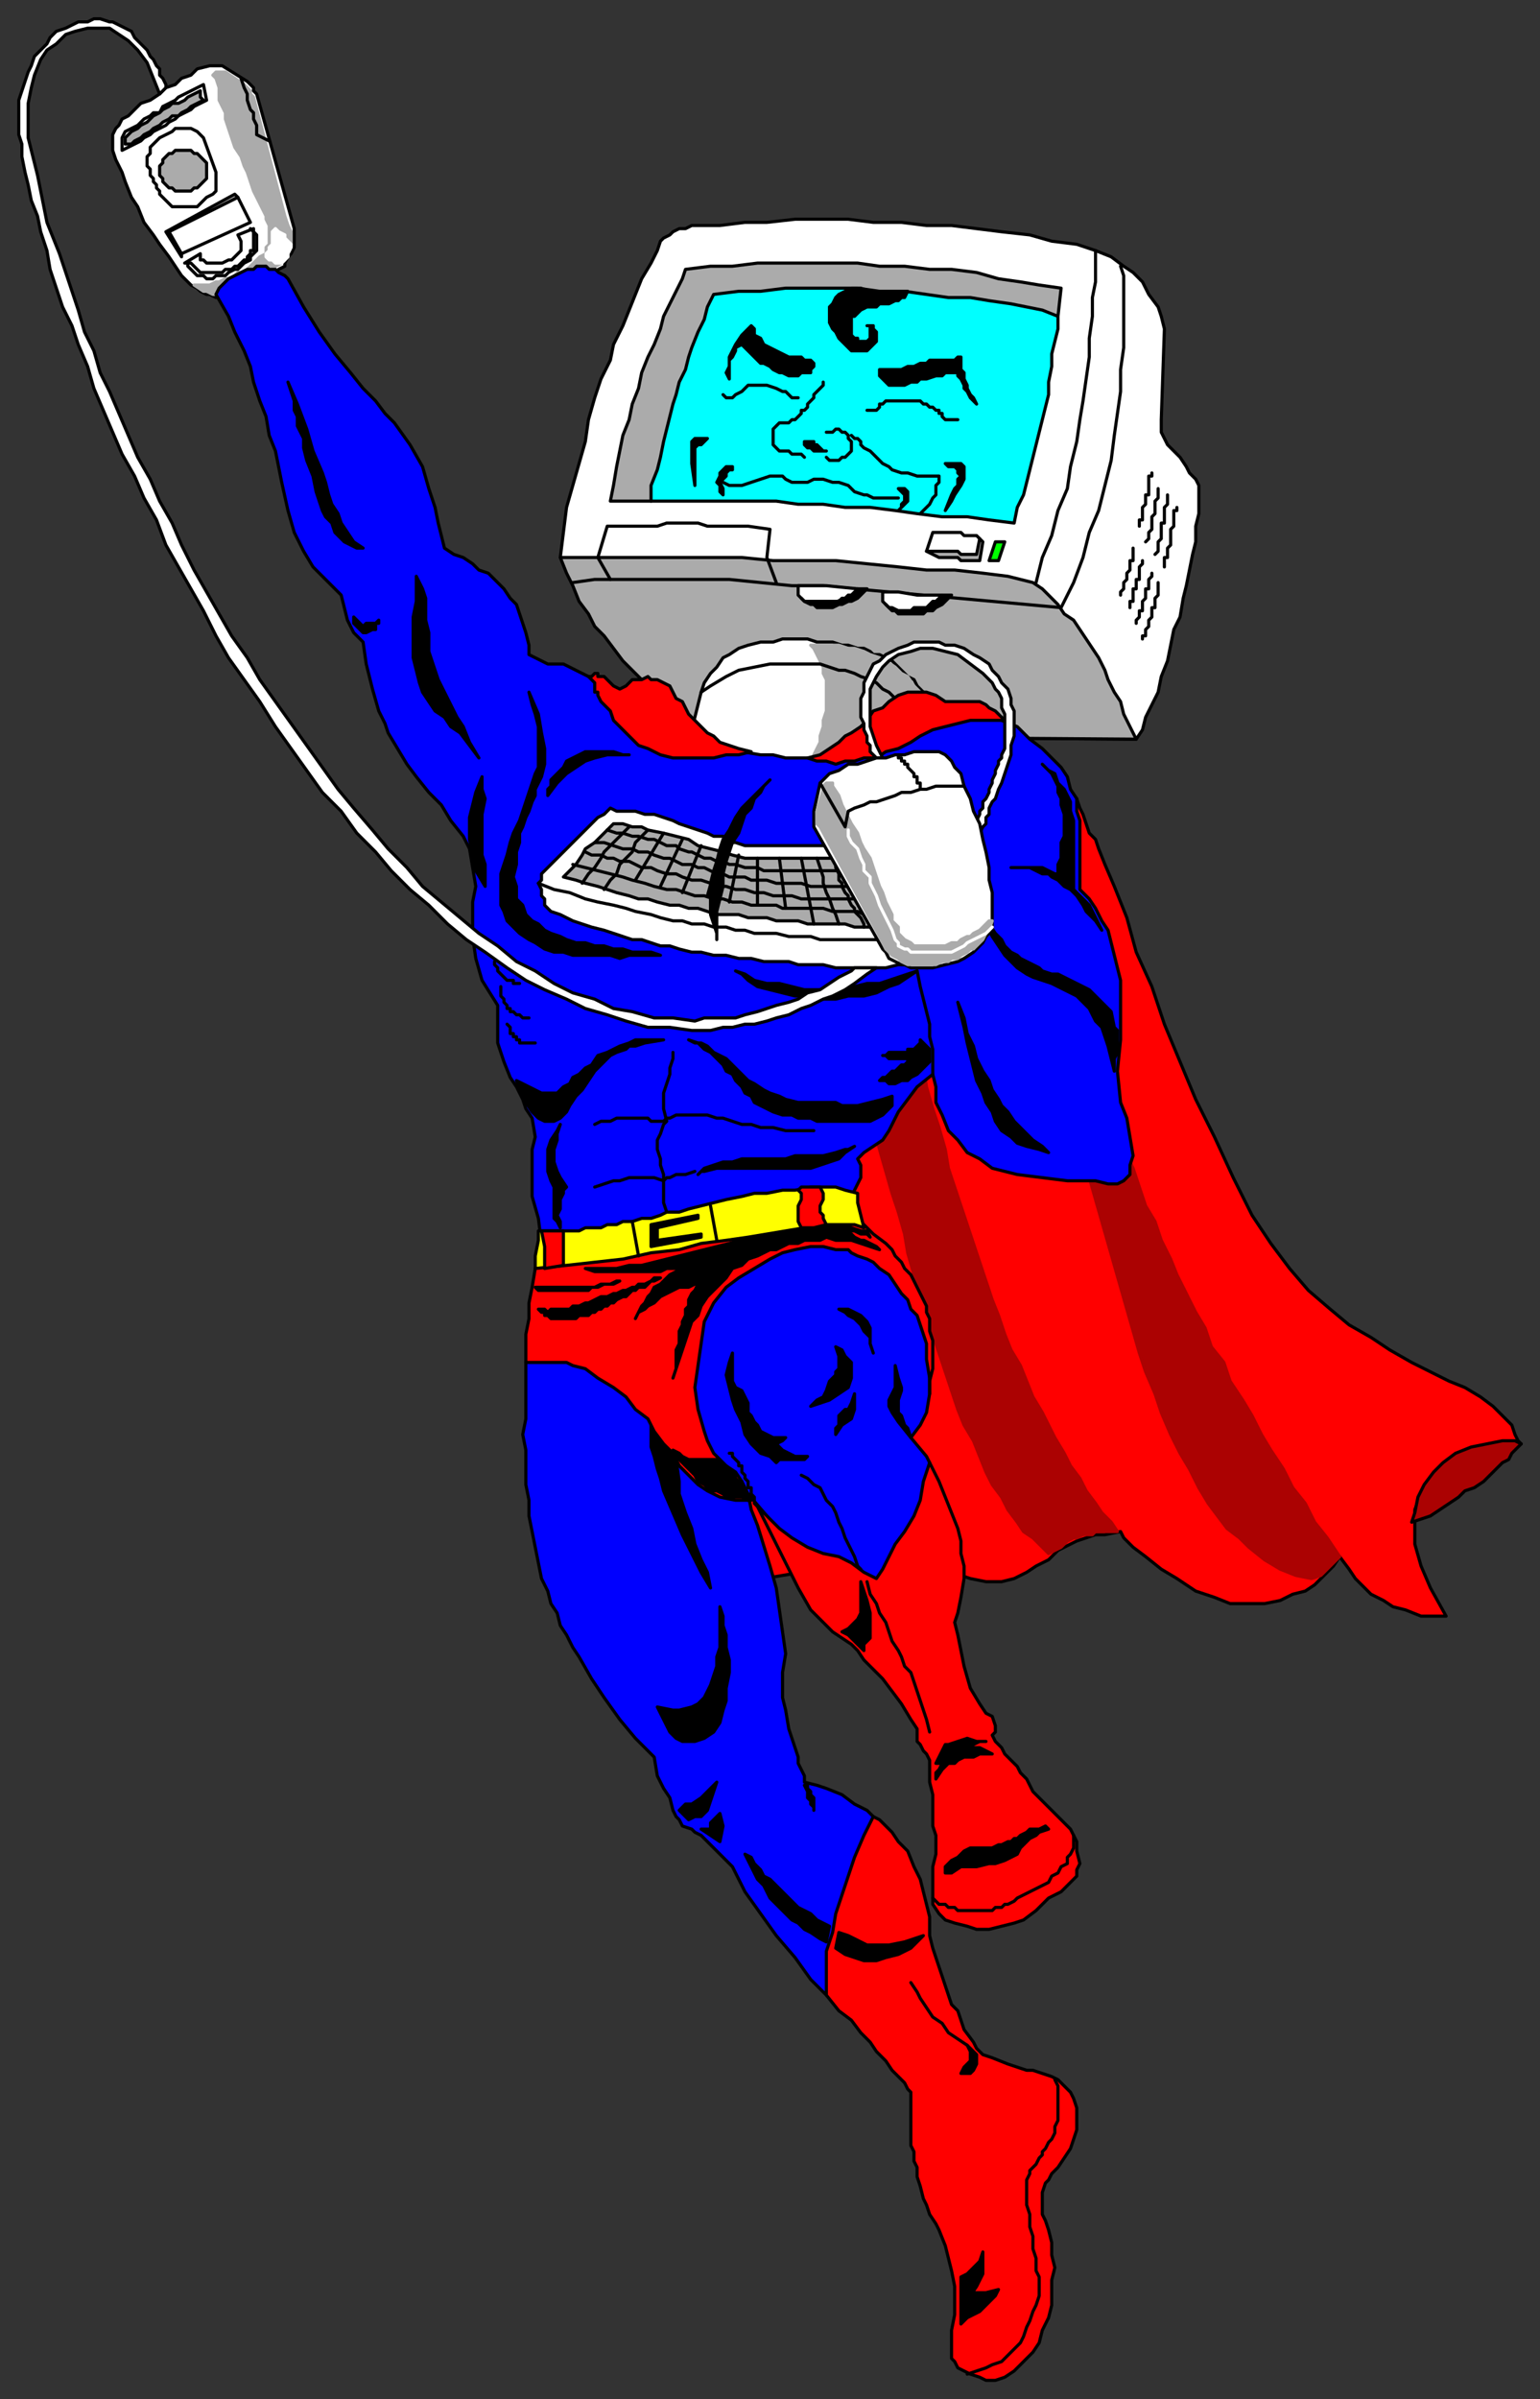
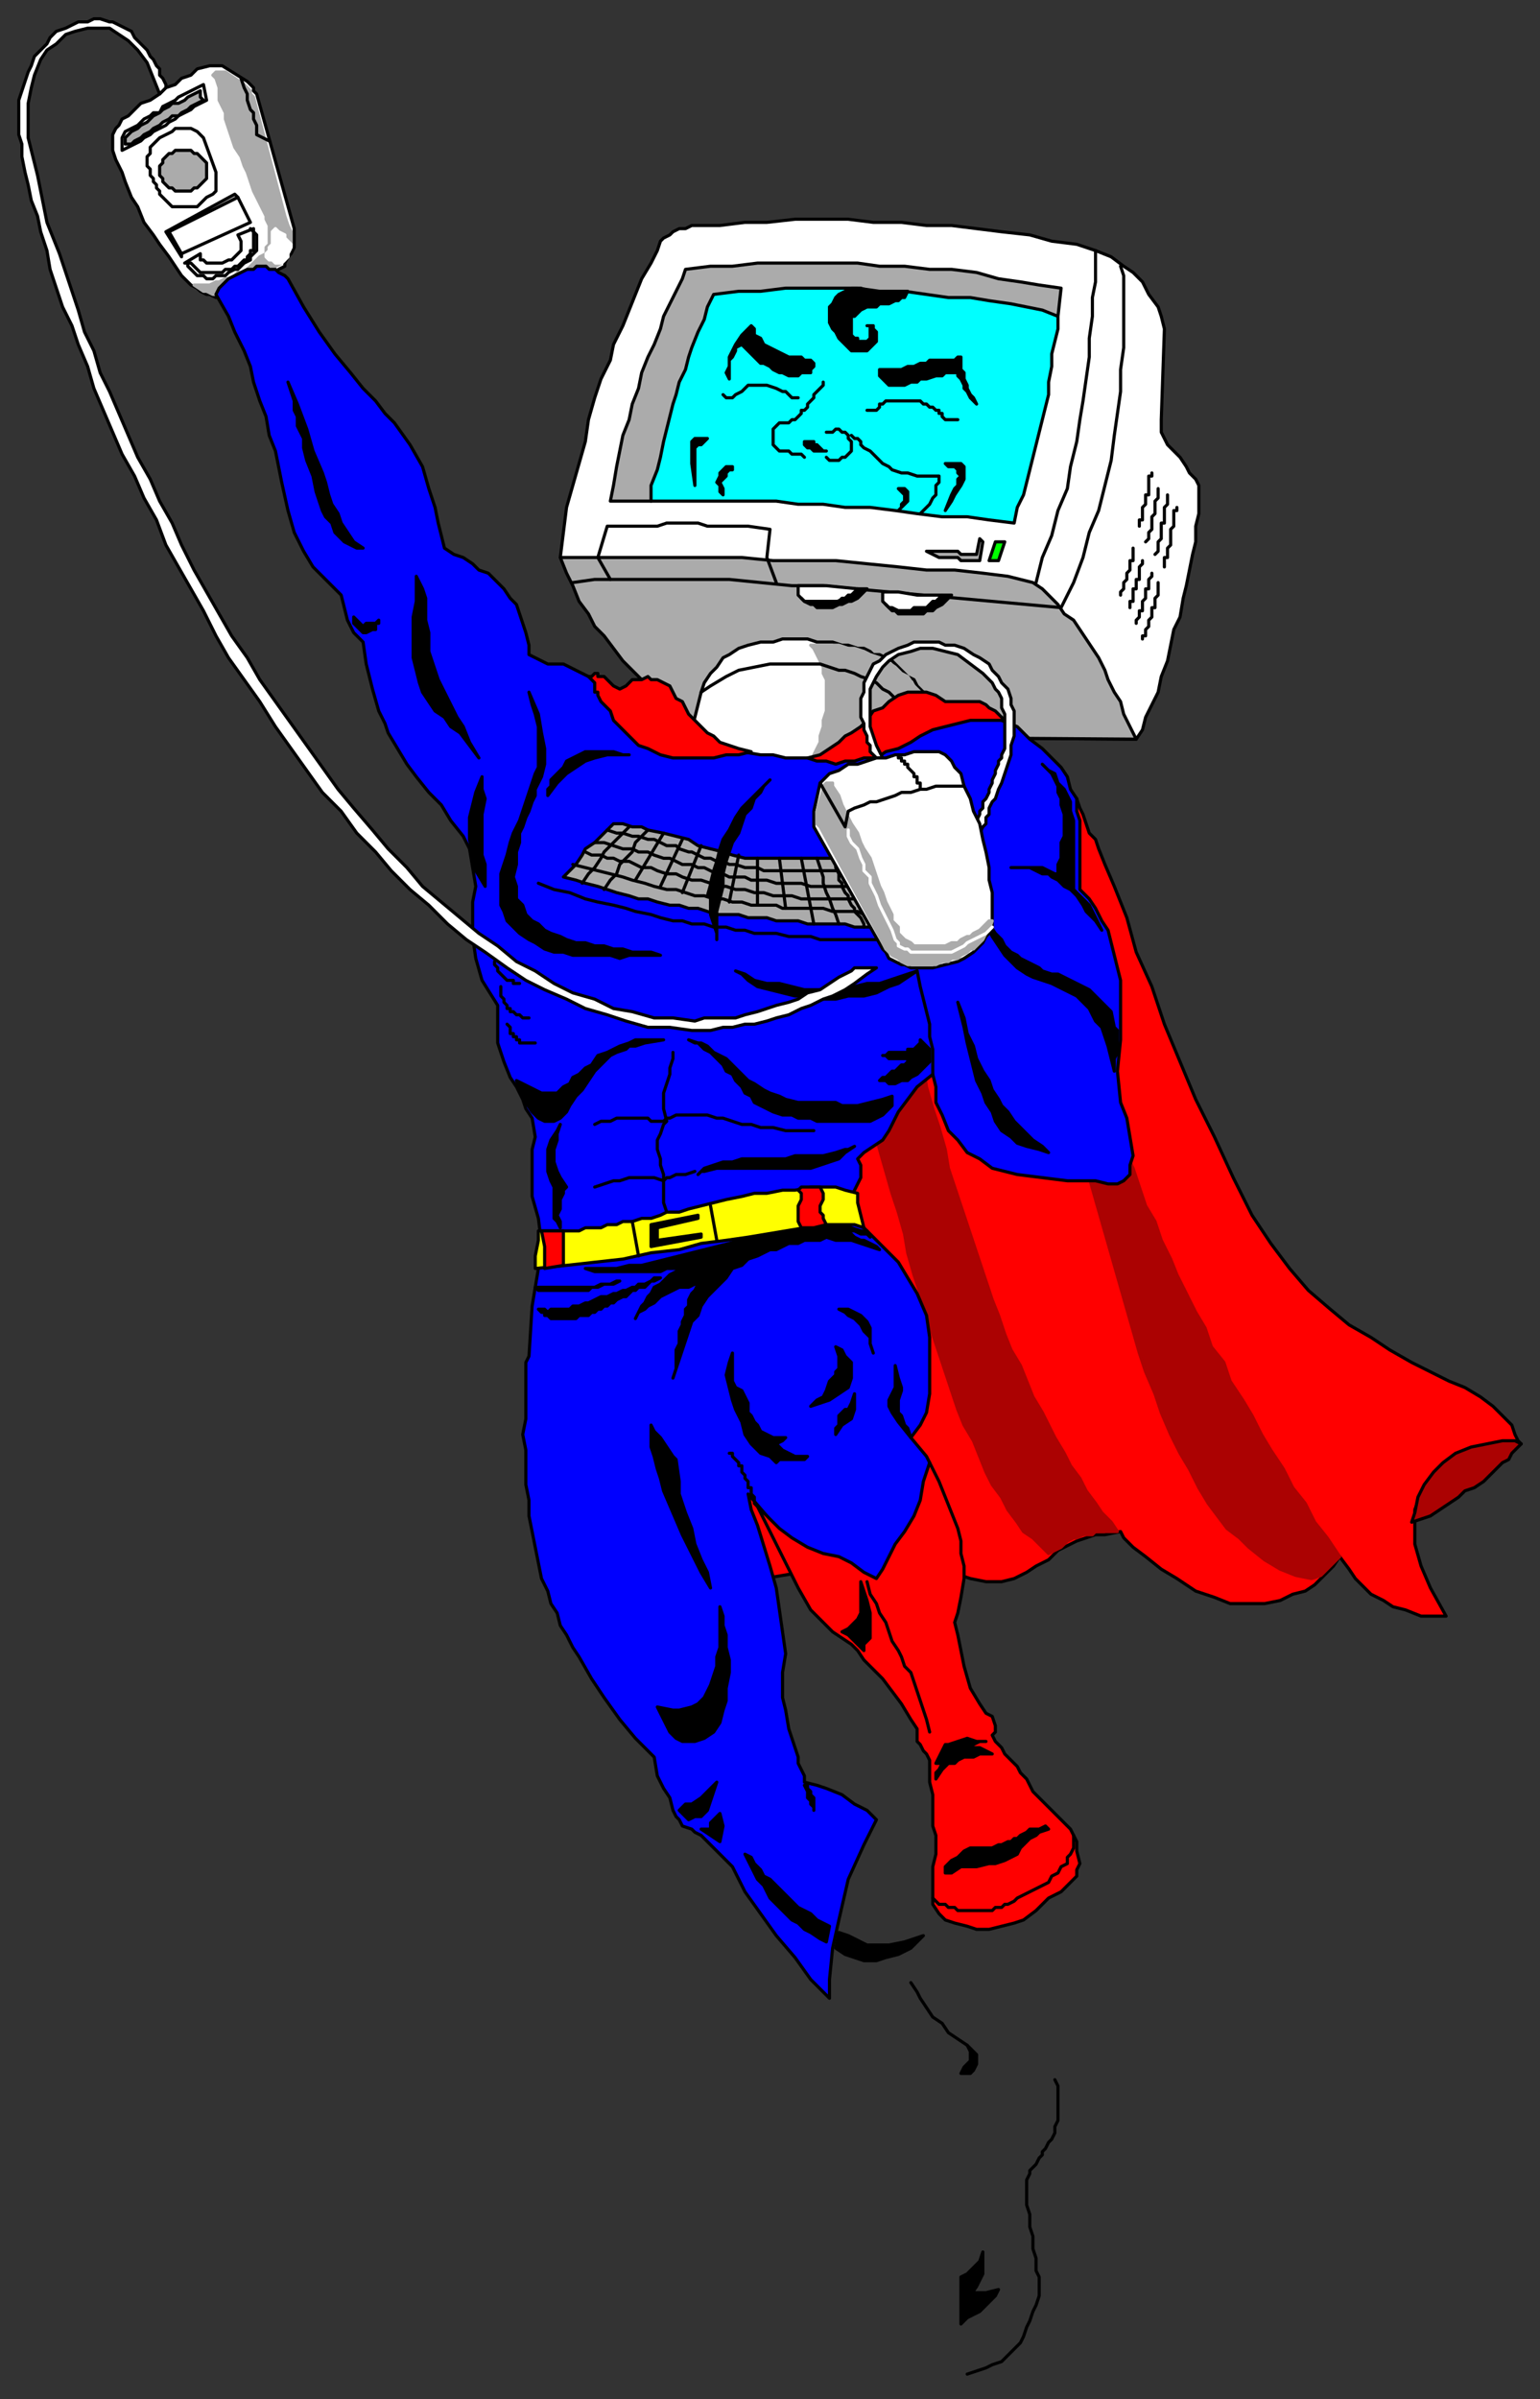
<svg xmlns="http://www.w3.org/2000/svg" fill-rule="evenodd" height="766" preserveAspectRatio="none" stroke-linecap="round" width="492">
  <rect width="100%" height="100%" fill="#333333" stroke="none" />
  <style>.brush0{fill:#fff}.pen0{stroke:#000;stroke-width:1;stroke-linejoin:round}.brush1{fill:#ababab}.pen1,.pen2{stroke:#ababab;stroke-width:1;stroke-linejoin:round}.pen2{stroke:#fff}.brush2{fill:red}.brush3{fill:#ab0202}.brush4{fill:#00f}.brush7{fill:#000}</style>
  <path class="pen0 brush0" d="m89 86-3 3-3 2-4 2-3 1h-5l-2 1-2-1h-1l-2-1-1-1-2-1-1-1-2-2-2-3-2-3-3-4-2-3-3-4-2-5-2-3-2-5-1-3-2-4-1-3v-5l1-2 1-1 1-2 2-1 2-2 2-2 3-1 3-2 2-2 3-1 2-2 3-1 2-2 4-1h4l8 5 1 1 1 1v1l1 1 12 43v6l-1 2-1 1-1 2v1l-2 1z" />
  <path class="pen1 brush1" d="M62 91h5l2-1h1l2-1h2l1-1 1-1h2l1-1 1-1 1-1 1-1 1-1 2-1v-2l1-1v-6l-1-2v-1l-1-2-1-2-1-2-1-2-1-3-1-3-1-2-1-3-2-3-1-3-1-3-1-3v-2l-1-2-1-2v-4l-1-3-1-1 1-1h3l6 4 1 1 1 1v1l1 1 10 38 1 3 1 2v4l-1 1v1l-1 2v1l-1 1-2 1-1 2-1 1-1 1-2 1h-2l-1 1-2 1h-1l-2 1h-3l-1 1h-3l-2-1h-1l-3-2z" />
  <path class="pen0 brush0" d="m65 27-2 1-2 1-2 1-2 1-1 1-2 1-2 1-1 2h-2l-1 1-2 1-1 1-1 1-2 1-2 1-1 2v4l2-1 2-1 2-1 1-1 2-1 1-1 2-1 2-1 1-1 2-1 1-1 2-1 2-1 1-1 2-1 2-1-1-5z" />
  <path class="pen0" fill="none" d="m76 63 4 8-22 10" />
  <path class="pen0 brush0" d="m65 44 4 11v6l-1 1-2 1-1 1-1 1-1 1h-8l-1-1-1-1-1-1-1-1h0v-1l-1-1h0v-1l-1-1v-1h0l-1-1v-1h0v-1l-1-1v-3l1-1v-2l1-1 1-1 1-1 2-1 2-1 1-1h5l2 1 1 1 1 1zm-6 40 5-3v2h1l1 1h5l2-1h1l1-1 1-1 1-1v-3l-1-2 5-2v1l1 1v5l-1 1-1 1v1l-2 1-1 1-1 1h-1l-2 1-1 1h-3l-1 1h-2l-1-1h-2l-1-1-1-1-1-1v-1h-1z" />
  <path class="pen0" fill="none" d="m80 73 1 1v2h0v4h-1v1l-1 1v1h-1l-1 1-1 1h-1l-1 1h-2l-1 1h-7l-1-1h0l-1-1-1-1h-1m17-59 1 3 1 2v2l1 3 1 1v2l1 2v3l4 2" />
  <path class="pen2 brush0" d="M87 74v4l-1 1v1l-1 1v1h0l1 1h1l1 1h2l1-1 1-1v-1l1-2v-1l-1-1-1-1v-1l-2-1-1-1h0l-1 1z" />
  <path class="pen0 brush1" d="M40 44h0v1h0v1h2l1-1 2-1 1-1 2-1 1-1 2-1 1-1 2-1 1-1h2l1-1 2-1 1-1 2-1 2-1-1-1h0v-2h0l-2 1-2 1-1 1-2 1h-2l-1 1-2 1-1 1-2 1-1 1-1 1-2 1-1 1-2 1-1 1-1 1zm19 4h2l1 1h1l1 1 1 1 1 1v1h0v1h0v2h0v1l-1 1-1 1-1 1h-1l-1 1h0-2 0-2 0-1l-1-1h-1l-1-1-1-1v-1l-1-1h0v-2h0v-1h0l1-1v-1l1-1 1-1h1l1-1h3zm16 14L53 74l5 8v-1l-4-7 22-11-1-1z" />
  <path class="pen0 brush2" d="m326 235 3 2 2 2 2 2 2 2 2 2 2 2 2 3 1 3 2 2 1 3 1 2 1 3 1 3 2 2 1 3 2 5 3 7 4 10 3 11 5 11 4 12 5 12 5 12 6 12 6 13 6 12 6 9 6 8 6 7 7 6 6 5 7 4 6 4 7 4 6 3 6 3 5 2 5 3 4 3 4 4 2 2 1 3 1 2 1 1h-9l-3 1-4 1-4 2-4 2-3 3-3 3-2 4-2 5v11l2 7 3 7 5 9h-8l-5-2-4-1-3-2-4-2-2-2-3-3-2-3-3-4-2 3-3 3-3 3-3 2-4 1-4 2-5 1h-11l-5-2-6-2-6-4-5-3-5-4-4-3-3-3-1-2-5 1h-3l-3 1-3 1-2 1-4 2-3 3-4 2-3 2-4 2-4 1h-5l-5-1-6-2-7-3h-10l-16 2-15 1-6 1-6 1-11-2 3-28-11-30-12-29-11-30-12-29-12-29-11-30-12-29 22-4 21-4 22-4 21-4 21-5 22-4 21-4 21-4z" />
  <path class="brush3" d="m357 489-2-3-3-3-2-3-3-4-2-4-3-4-2-4-3-5-2-4-2-4-3-5-2-5-2-5-3-5-2-5-2-6-2-5-2-6-2-6-2-6-2-6-2-6-2-6-2-6-1-6-2-7-2-6-2-7-1-7-2-7-1-6-2-8-23 2 2 6 2 7 2 6 2 7 2 7 2 6 2 7 2 7 2 7 2 6 2 7 1 6 2 7 2 6 2 7 2 6 2 6 2 6 2 6 2 6 2 5 3 5 2 5 2 5 2 4 3 4 2 4 3 4 2 3 3 2 3 3 2 2 2-1 2-1 2-2 2-1h1l2-1h3l1-1h7zm71 8-4-6-4-5-3-6-4-5-3-6-4-6-3-5-3-6-3-5-4-6-2-6-4-5-2-6-3-5-3-6-3-6-2-5-3-6-2-6-3-5-2-6-2-6-3-6-2-6-2-5-2-6-2-6-2-6-2-6-2-6-2-6-2-6-8 17 3 5 1 5 2 5 2 5 2 7 2 6 1 6 2 6 2 7 2 7 2 7 2 7 2 7 2 7 2 7 2 7 2 6 3 7 2 6 3 7 3 6 3 5 3 6 3 5 3 4 3 4 4 3 3 3 5 4 5 3 5 2 5 1 3-1 2-2 2-2 2-2z" style="stroke:#ab0202;stroke-width:1;stroke-linejoin:round" />
  <path class="pen0 brush3" d="m486 461-1 1-1 1-1 1-1 2-2 1-2 2-2 2-2 2-3 2-3 1-2 2-3 2-3 2-3 2-3 1-3 1 1-3 1-5 2-4 3-4 3-3 4-3 5-2 5-1 5-1h4l2 1z" />
  <path class="pen0 brush4" d="m170 417-1 16-1 2v18l-1 5 1 5v11l1 5v5l1 5 1 5 1 5 1 5 2 4 1 4 2 3 1 4 2 3 2 4 2 3 4 7 4 6 5 7 5 6 6 6 1 6 2 4 2 3 1 4 1 2 1 1 1 2 3 1 1 1 2 1 1 1 2 2 3 3 2 2 2 2 4 8 5 7 5 7 6 7 5 7 6 6v-6l1-10 2-9 3-13 5-11 4-8-3-3-4-2-4-3-5-2-3-1-4-1v-2l-1-2-1-2v-2l-3-9-1-6-1-4v-8l1-6-1-7-1-7-1-7-2-7-4-13-2-5-1-5 6 7 4 5 5 4 10 4 11 5 5 4 7-11 6-12 4-12v-4l-1-2-5-6 3-4 2-4 1-6v-18l-1-7-3-7-3-5-3-5-5-5-5-5-5-5-8-1-10 1-12 2-10 1-16 3-17 3-20 3-7 5-2 12z" />
  <path class="pen0 brush0" d="M223 72h7l8-1h7l9-1h17l8 1h9l8 1h8l8 1 8 1 9 1 7 2 8 1 6 2 5 2 4 3 3 2 3 3 2 4 3 4 1 3 1 4-1 29v4l1 2 1 2 2 2 2 2 2 3 1 2 2 2 1 2v9l-1 4v5l-1 4-1 5-1 5-1 4-1 6-2 4-1 5-1 5-2 5-1 5-2 4-2 4-1 4-2 3-134-1-50-57 1-8 1-8 2-7 2-7 2-7 1-7 2-7 2-6 3-6 1-5 3-6 2-5 2-5 2-5 3-5 2-4 1-3 1-1 2-1 1-1 2-1h2l2-1h2z" />
  <path class="pen0 brush1" d="m179 178 2 5 2 4 2 5 3 4 2 4 3 3 3 4 3 4 3 3 3 3 3 3 4 3 3 3 3 3 3 3 3 3 139 1-2-4-2-4-1-4-2-3-2-4-1-3-2-4-2-3-2-3-2-3-2-3-3-2-2-3-3-3-2-2-3-2-8-2-8-1-9-1h-9l-9-1-10-1-10-1h-20l-10-1h-58z" />
  <path class="pen0 brush4" d="m92 89-1-1-2-1-1-1h-2l-1-1h-3l-1 1h-2l-2 1-2 1-2 1-1 1-2 2-1 2 4 7 2 5 3 6 2 5 1 5 2 6 2 5 1 6 2 5 1 5 1 5 2 9 2 7 3 6 3 5 4 4 5 5 1 4 1 4 2 4 3 3 1 7 2 8 2 7 2 4 1 3 3 5 3 5 3 4 4 5 4 4 3 5 4 5 2 4 1 6 1 6-1 5v11l1 7 2 7 5 8v12l2 6 2 5 2 3 2 4 1 3 2 3 1 6-1 4v15l2 7 1 8 13-1 20-3 21-6 15-3 13-1 9-1 8 1 1-3 1-2 1-2v-4l-1-2 2-2 3-2 3-2 2-3 3-6 3-4 3-4 5-4 1 4v5l2 4 2 5 3 3 3 4 4 2 4 3 4 1 4 1 8 1 8 1h9l4 1h3l2-1 2-2v-3l1-3-1-6-1-6-2-5-1-10 1-10v-19l-2-8-1-4-1-4-2-3-2-4-2-3-3-3v-22l-1-3v-4l-2-3-1-4-2-3-3-3-3-3-4-3-4-4-5-2-11-3-46 15-11-1-11-1h-9l-36-17-2-2-2-3-4-2-4-2-2-1-2-1h-5l-6-3v-3l-1-4-1-3-1-3-1-3-2-2-2-3-2-2-3-3-3-1-2-2-3-2-3-1-3-2-1-4-1-4-1-5-2-6-2-7-4-7-5-7-3-3-3-4-4-4-4-5-5-6-5-7-5-8-5-9z" />
  <path class="pen0 brush0" d="m221 233 1-4 1-4 1-4 1-3 2-3 2-2 2-3 2-1 3-2 3-1 4-1h4l3-1h8l3 1h5l3 1h2l3 1h2l2 1 1 1h2l2 1 2 1 1 1 2 2 2 2 2 1 1 2 2 2 3 6-34 15h-13l-4-1h-4l-6-1-7-1-9-6z" />
  <path class="pen0" fill="none" d="M350 80v10l-1 5v6l-1 7v6l-1 7-1 7-1 6-1 7-2 8-1 7-3 7-2 8-3 7-2 8" />
  <path class="pen0" fill="none" d="m358 85 1 3v23l-1 7v7l-1 7-1 7-1 8-2 8-2 8-3 7-2 8-3 8-4 8-11-1-11-1-11-1-11-1-11-1-11-1-10-1h-10l-10-1-10-1h-43l-7 1" />
  <path class="pen0" style="fill:#0ff" d="M208 160h40l7 1h8l7 1h8l8 1 7 1 8 1h8l7 1 8 1 1-5 2-4 1-4 1-4 1-4 1-4 1-4 1-4 1-4 1-4v-4l1-5v-4l1-4 1-4v-4l-2-2-19-4-27-4-34-2-30 2-13 34-7 31 2 4z" />
  <path class="pen0 brush1" d="m339 92-7-1-6-1-7-1-7-2-8-1h-7l-8-1h-8l-7-1h-32l-8 1h-7l-8 1-1 3-2 4-2 4-2 4-1 4-2 5-2 4-2 5-1 5-2 5-1 5-2 5-1 5-1 5-1 6-1 5h13v-5l2-5 1-4 1-5 1-4 1-4 1-4 1-3 1-4 2-4 1-4 1-3 2-5 2-4 1-4 2-4 8-1h7l8-1h23l7 1h8l7 1 7 1h7l6 1 7 1 5 1 5 1 5 2 1-9z" />
-   <path class="pen0" fill="none" d="m256 471 2 1 2 2 2 1 1 2 1 2 2 2 1 2 1 3 1 2 1 3 1 2 1 2 1 2 1 3 1 1 1 2m20-327 2-6h9l1 1h4l1 1" />
  <path class="pen0 brush1" d="m313 172-1 5h-4 0-1l-1-1h-4 0-6l2 1h0l2 1h6l1 1h6l1-6-1-1z" />
  <path class="pen0" fill="none" d="m248 186-3-8 1-9-7-1h-13l-3-1h-10l-3 1h-16l-3 10 4 7" />
  <path class="pen0" style="fill:#0f0" d="M318 173h3l-2 6h-3l2-6z" />
-   <path class="pen0 brush0" d="M274 270h-36l-3-1h-1l-2-1-1-1h-3l-2-1-3-1-3-1-3-1-2-1-3-1-3-1h-3l-3-1h-6l-2-1-2 2-2 1-1 1-2 2-2 2-2 2-2 2-2 2-2 2-2 2-1 1-2 2v2l-1 1 1 2v2l1 1v2l2 2 3 1 4 2 3 1 3 1 4 1 3 1 3 1 3 1h3l3 1 3 1h3l3 1 4 1h3l4 1h4l4 1h4l4 1h8l3 1h8l4 1h16l4-1h5l-1-2v-2l-1-3-1-2-2-2-1-3-2-2-1-2-2-3-1-2-2-2-1-3-1-3-1-2-1-2v-3z" />
  <path class="pen0" fill="none" d="m172 282 5 2 5 1 5 2 4 1 5 1 4 1 3 1 5 1 3 1 4 1h3l3 1h4l3 1h4l3 1h3l3 1h7l4 1h7l3 1h27" />
  <path class="pen0 brush1" d="m196 263-2 2-2 2-2 2-3 2-1 2-2 3-2 2-2 2 4 1 3 1 4 1 3 1 3 1 4 1 3 1h3l3 1 4 1h3l3 1h3l3 1 3 1h7l3 1h6l3 1h7l3 1h12l3 1h7l4 1-4-4-2-3-2-3-1-3-1-3-1-2-1-3-1-3-4 1h-29l-4-1-3-1-4-1-4-1-3-2-4-1-4-1-5-1-2-1h-3l-3-1h-3z" />
  <path class="pen1 brush1" d="m259 206 1 1 1 2 1 2 1 2v2l1 2v10l-1 3v2l-1 3v2l-1 2-1 2h2l3-1 4-2 5-4 5-5 5-3 4-3 3-1 3-1-2-2-2-3-2-1-2-2-3-2-2-1-3-1-2-1-3-1h-2l-3-1h-9z" />
  <path class="pen0" fill="none" d="m224 221 3-2 5-3 4-2 5-1 5-1h16l3 1 3 1h2l3 1 2 1 3 1 2 1 2 2 2 1 2 2" />
  <path class="pen0 brush7" d="m92 122 3 7 3 8 2 7 3 7 1 3 1 4 1 3 2 3 1 3 2 3 2 3 3 2h-2l-2-1-2-1-2-2-1-1-1-3-2-2-1-2-1-3-1-3-1-5-2-5-1-4v-3l-1-2-1-2v-3l-1-2v-3l-1-3-1-3zm41 62v8l-1 5v13l1 4 1 4 1 3 2 3 2 3 3 2 2 3 3 2 3 4 3 4-3-5-2-5-2-3-2-4-2-4-2-4-1-3-1-3-1-3v-6l-1-4v-7l-1-3-1-2-1-2zm-20 13 1 1 1 1 1 1 1-1h3l1-1v1h-1v2h-1l-2 1h-1 0l-1-1-1-1-1-1v-2zm56 24 1 4 1 3 1 4v13l-1 2-1 3-1 3-1 3-1 3-1 3-2 4-1 3-1 4-1 3-1 3v10l1 2 1 3 2 2 2 2 3 2 2 1 3 2 3 1h3l3 1h12l3 1 3-1h10l-3-1h-6l-3-1h-3l-3-1h-3l-3-1h-3l-3-1-2-1-3-1-2-1-2-2-2-1-2-2-1-3-2-2v-4l-1-3 1-4v-4l1-3v-3l1-2 1-3 1-2 1-3 1-2v-2l2-4 1-4v-5l-1-5-1-6-3-7z" />
  <path class="pen0 brush7" d="m183 242 2-1 2-1h9l3 1h2-7l-4 1-3 1-3 2-3 2-3 3-3 4v-2l1-1v-2l1-1 2-2 1-1 1-2 2-1zm-31 11-1 4-1 4v7l1 5 1 5 3 5v-7l-1-3v-13l1-5-1-3v-4l-2 5zm94-4-3 3-3 3-3 3-2 3-2 4-2 3-1 3-1 4-1 3-1 4v10l1 3 1 3v2-9l1-4 1-4v-4l1-4 1-3 1-3 2-3 1-3 1-3 2-2 1-3 2-2 1-2 2-2zm-11 61 2 1 2 2 3 2 4 1 4 1 4 1h4l5 1h4l4-1h5l4-1 4-2 3-1 3-2 3-2-3 1-3 1-3 1-3 1h-4l-4 1h-4l-4 1h-8l-4-1-4-1h-4l-4-1-3-2-3-1zm59 22v1l-1 1h0l-1 1h-2v1h-6 0l-1 1h-1 1l1 1h6v1l-1 1h-1l-1 1-1 1h-1l-1 1-1 1h-1l-1 1h2l1 1h2l2-1h2l1-1 2-1 1-1 1-1 1-1 1-1v-4l-1-1-2-2zm19-41 3 4 2 3 2 2 1 2 2 2 2 1 1 1 2 1 4 2 1 1 3 1h2l2 1 2 1 2 1 2 1 2 1 2 2 2 2 1 1 2 2 1 5h0l1 1v7l-1 2v4l-2-8-2-6-2-2-1-2-1-2-1-1-2-2-1-1-2-1-2-1-2-1-2-1-6-2-2-1-3-2-2-2-2-2-2-3-2-3-2-4-2-4zm20-47 2 2 1 1 1 2 1 2v2l1 2v2l1 3v7l-1 2v5l-1 2v3h-1l-2-1-2-1h-10 6l2 1 2 1h2l1 1 2 1 2 2 2 1 2 2 2 3 1 2 3 3 2 3-1-2-1-2-1-2-1-2-1-1-2-2-1-1-1-1v-22l-1-3v-3l-1-2-1-2-2-2-1-3-2-1-2-2zm-27 76 1 4 1 4 1 5 1 4 1 4 1 4 2 4 1 3 2 3 1 3 2 3 3 2 2 2 3 1 4 1 3 1-2-2-3-2-2-2-2-2-2-2-2-3-2-2-1-2-2-3-1-3-2-3-2-4-1-4-2-4-1-5-2-5z" />
  <path class="pen0" fill="none" d="M298 343v-8l-1-4v-4l-1-4-1-4-1-4-1-5m-135-3v1h0l1 1h0v1h0l1 1h0l1 1h0l1 1h2v1h2m-6 1v1h0v1h0v1h0l1 1h0v1h0l1 1h0v1h1v1h1l1 1h1l1 1h2" />
  <path class="pen0 brush7" d="m165 345 1 3 2 4 2 3 2 2 2 1h3l2-1 2-2 1-2 2-3 2-2 2-3 2-3 1-1 2-2 1-1 1-1 2-1 3-1 1-1h2l3-1 6-1h-9l-2 1-3 1-2 1-2 1-3 1-2 3-2 1-2 2-2 1-1 2-2 1-1 1-1 1h-5l-4-2-4-2z" />
  <path class="pen0" fill="none" d="m162 327 1 1h0v1h0v1h1v1h1v1h1v1h5" />
  <path class="pen0 brush7" d="m220 332 2 1h2l2 1 2 2 2 1 2 1 2 2 2 2 1 1 2 2 2 1 3 2 2 1 3 1 2 1 4 1h12l2 1h5l4-1 4-1 3-1v3l-1 1-1 1-1 1-2 1-2 1h-17l-2-1h-4l-2-1h-3l-3-1-2-1-2-1-2-1-1-2-2-1-1-2-2-2-1-2-2-1-1-2-2-2-2-2-2-1-2-2-3-1z" />
  <path class="pen0" fill="none" d="m190 359 2-1h3l2-1h10l1 1h4l1-1h1l2-1h10l3 1h2l3 1 3 1h3l3 1h4l4 1h9m-70 18 3-1 3-1h2l3-1h8l3 1 1-1h1l2-1h3l3-1" />
  <path class="pen0" fill="none" d="M215 336v2l-1 3v2l-1 3-1 3v5l1 4-1 1-1 3-1 2v3l1 3v2l1 3v9l1 3" />
  <path class="pen0 brush7" d="m179 359-1 2-2 3-1 3v7l1 3 1 2v10l1 1 1 2v-2l-1-2 1-2v-3l1-2v-1l1-1-2-3-1-2-1-3v-4l1-3v-2l1-3zm94 7-2 1h-1l-3 1-4 1h-9l-3 1h-14l-3 1h-3l-3 1-3 1-2 2 1-1h1l4-1h30l3-1 3-1 3-1 2-2 3-2zm-39 66-1 3-1 4 1 4 1 4 1 3 2 4 1 4 2 3 1 1 2 2 3 1 2 2 1-1h8l1-1h-4l-2-1-2-1h0l-2-2 2-1 1-1h-4l-2-1-2-1-1-2-1-1-1-2-1-1v-3l-1-2-1-2-2-1-1-2v-9zm34-14h3l2 1 2 1 2 2 1 2v5l1 3-1-3v-2l-2-2-1-2-2-2-2-1-1-1-2-1zm23 41-4-5-2-3-1-2v-2l1-2 1-2v-7l1 4 1 3v1l-1 3v4l1 1 1 3 1 1 1 3zm-24-29 1 3v4l-1 1v1l-1 1-1 1-1 3-1 2-2 1-2 2 3-1 3-1 3-2 3-2 1-3v-5l-2-2-1-2-2-1h0zm6 15-1 3-1 2h-1l-2 2v3l-1 1v2l2-3 3-2 1-3v-5zm-65 10v7l1 3 1 4 1 3 1 4 3 7 3 7 3 6 3 6 3 5-1-5-2-4-2-5-1-5-2-5-2-6v-4l-1-7-1-1-2-3-2-3-2-2-1-2zm2 90 1 2 1 2 1 2 1 2 2 2 2 1h4l3-1 3-2 2-3 1-4 1-3v-4l1-5v-4l-1-4v-4l-1-3v-3l-1-3v13l-1 3v3l-1 3-1 3-1 2-1 2-2 2-2 1-4 1h-2l-5-1zm47 25h0l1 2v2l1 1v1l1 1v1-4l-1-1v-1h0l-1-1v-1h-1zm-36 6 3-2 2-2 3-3-1 3-1 3-1 3-2 2h-2l-2 1-1-1-2-2 2-2h2zm3 8h3v-2l2-2 1-1 1 4-1 5-3-2-3-2zm14 8 1 2 1 2 1 2 1 2 2 2 1 2 1 2 2 2 1 1 2 2 2 2 2 1 2 2 2 1 3 2 2 1 1-5-2-1-2-1-2-2-2-1-2-1-1-1-2-2-1-1-2-2-1-1-2-2-2-1-1-2-2-2-1-2-2-1z" />
  <path class="pen0" fill="none" d="M233 464h1v1l1 1h0l1 1h0v1h1v2h0l1 1h0v1h0l1 1h0v1h0v1h1v1h0v1h0l1 1h0v1h0v1h0l1 1" />
  <path class="pen0 brush2" d="m245 484 4 4 4 3 5 3 5 2 5 1 4 2 4 3 4 2 2-3 2-4 2-4 3-4 3-5 2-5 1-6 2-6 3 6 2 5 2 5 2 5 1 4v4l1 4v4l-1 6-1 5-1 3 1 4 2 10 2 7 3 5 2 3 2 1 1 3v2l-1 1 1 2 2 2 1 2 1 1 1 1 2 2 1 2 2 2 2 4 3 3 3 3 3 3 3 3 2 4v3l1 4-1 2v2l-2 2-1 1-2 2-2 1-2 1-2 2-2 2-4 3-3 1-4 1-4 1h-4l-3-1-4-1-3-1-2-2-2-3v-12l1-4v-6l-1-3v-10l-1-4v-7l-1-2-1-1-1-2-1-1v-4l-2-3-3-5-3-4-3-4-3-3-3-3-2-3-2-2-3-2-3-2-3-3-4-4-4-7-3-6-3-6-3-6-4-8 3 3z" />
-   <path class="pen0 brush2" d="m279 580-1 2-2 4-3 7-2 6-2 6-2 6-1 6-2 6v14l4 5 4 3 3 4 3 3 2 3 3 3 2 3 2 2 2 2 1 2 1 1v17l1 2v3l1 2v3l1 3 1 4 1 2 1 3 2 3 1 2 2 5 1 4 1 4 1 5v9l-1 5v9l1 1 1 2 2 1 2 1 3 1 2 1h3l3-1 3-2 3-3 3-3 2-3 1-4 2-4 1-4v-8l1-4-1-4v-4l-1-4-1-3-1-2v-7l1-3 1-1 1-2 2-2 2-3 2-3 1-3 1-3v-7l-1-3-1-2-2-2-2-2-2-1-3-1-3-1h-2l-6-2-5-2-3-1-2-2-1-2-3-4-1-3-1-3-2-2-1-3-1-3-1-3-1-3-1-3-1-3-1-4v-6l-1-4-1-4-1-4-2-4-2-5-3-3-2-3-3-3-1-1-2-1zM171 405l-1 6-1 5v5l-1 5v9h13l2 1 4 1 4 3 5 3 4 3 3 4 4 3 2 4 3 4 3 3 2 4 3 3 3 3 3 2 2 1 2 1 5 1h5l-1-2-1-2-1-2-2-3-3-2-2-2-2-2-1-2-1-2-1-3-2-7-1-7 1-7 1-7 1-7 3-6 4-5 4-3 5-3 5-3 4-2 4-1 5-1h4l4 1h4l1 1 2 1 3 1 2 1 2 2 3 2 2 3 2 3 2 2 1 3 2 2 1 3 1 3 1 3v5l1 6v5-4l1-4v-9l-1-3v-4l-1-2v-2l-1-2-1-2-1-2-1-2-1-2-2-2-1-2-2-2-1-2-2-2-4-3-2-2-4-4-6-1h-8l-10 2-11 1-17 3-21 4-24 4-5 4z" />
  <path class="pen0 brush7" d="M171 411h19l2-1h4l2-1h-1l-2 1h-2l-2 1h-2l-1 1h-16l-1-1zm1 7h2l1 1 1-1h6l1-1h2l2-1h1l2-1 2-1h2l2-1h1l2-1h1l2-1h1l1-1h2l2-1 1-1h2l-2 1h-1l-1 1-1 1h-2l-1 1h-1l-1 1-1 1h-1l-2 1-1 1h-1l-1 1h-1l-1 1h-1l-1 1h-1l-1 1h-3l-1 1h-8l-1-1h-1v-1h-1l-1-1z" />
  <path class="pen0 brush7" d="M187 405h10l4-1h4l4-1 4-1 4-1 4-1 4-1 4-1 4-1 3-1 4-1 4-1 5-1h5l1-1h3l3-1h9l2 1 3 1h2l1 2-1-1h-2l-2-1h-6 2l2 1h1l1 1 2 1h1l2 1 2 1 1 1-3-1-3-1-3-1h-5l-3-1-2 1h-5l-2 1h-3l-2 1-2 1h-2l-2 1-2 1-3 1-2 2-3 1-2 3-2 2-2 2-2 2-2 3-1 3-2 2-1 3-1 3-1 3-1 3-1 3-1 3 1-3v-6l1-2v-4l1-2v-1l1-2v-2l1-1v-2l1-2 1-1 1-2h-1l-2 1h-3l-2 1-2 1-2 1-1 1-1 1-2 1-1 1-2 1-1 2 1-2 1-2 1-1 1-2 1-1 1-2 2-1 1-1 2-2 2-1 1-1 2-1 1-1-1 1-2 1h-4l-2 1h-21l-3-1z" />
  <path class="pen0" fill="none" d="m277 505 1 4 2 3 1 3 2 3 1 3 1 3 2 3 1 2 1 3 2 2 1 3 1 3 1 3 1 3 1 3 1 4" />
  <path class="pen0 brush7" d="m269 521 2-1 1-1 1-1 1-1 1-2v-10l2 6 1 4v8l-1 1-1 1v2l-2-2-2-2-1-1-2-1zm34 36 3-1 3-1 3 1h3-2l-2 1-1 1-2 1 3-1h2l2 1 2 1h-4l-2 1h-3l-2 1-1 1h-2l-2 2-2 3v-2l1-1 1-2 1-1h-1l-1 1h0-1l1-2 1-2 1-2h1z" />
  <path class="pen0" fill="none" d="M343 586v4l-1 2-1 1v2l-2 1-1 2-2 1-1 2-2 1-2 1-2 1-2 1-2 1-1 1-2 1h-1l-1 1h-2l-1 1h-11l-1-1h-2l-1-1h-2l-1-1-1-1" />
  <path class="pen0 brush7" d="m332 585-1 1-2 1-2 2-1 1-1 2-2 1-2 1-3 1h-2l-4 1h-5l-3 2h-2v-2l2-2 2-1 2-2 2-1h7l2-1h1l2-1h1l1-1h1l1-1h0l2-1 1-1h3l2-1 1 1-3 1zm-61 33 4 2 2 1h7l5-1 6-2-4 4-4 2-4 1-3 1h-4l-3-1-3-1-3-2 1-5 3 1z" />
  <path class="pen0" fill="none" d="m309 653-3-2-3-2-2-3-3-2-2-3-2-3-1-2-2-3" />
  <path class="pen0 brush7" d="M307 662h3l1-1 1-2v-3l-1-1-2-2 1 2v3l-2 2-1 2zm0 65 2-1 2-2 2-2 1-3v7l-2 4-2 3 1-1h4l4-1-1 2-2 2-1 1-2 2-2 1-2 1-2 2v-15z" />
  <path class="pen0" fill="none" d="m337 664 1 2v11l-1 2v2l-1 2-1 1-1 2-1 1v1l-1 1-1 2-1 1-1 1v1l-1 2v8l1 3v4l1 3v4l1 3v4l1 2v6l-1 3-1 2-1 3-1 2-1 3-1 2-2 2-2 2-2 2-3 1-2 1-3 1-3 1" />
-   <path class="pen0 brush7" d="m239 479-2-1h-5l-1-1-2-1h-2l-1-1-1-1-2-1-1-2-1-1-1-1-1-1-2-2-1-1-1-2 2 1 1 1 2 1h9l1 1 1 1h1l1 1 1 1 1 1v1l1 1h1v1l1 1v2h1v2z" />
  <path class="pen0" style="fill:#ff0" d="M172 393v3l-1 5v4l10-1 9-1 9-1 9-2 9-1 7-2 8-1 7-1 6-1 6-1 6-1 5-1h11l3 1-1-4-1-4v-3l-4-1-3-1h-8l-5 1h-4l-5 1h-4l-4 1-5 1-4 1-4 1-4 1-3 1h-4l-2 1-3 1h-3l-3 1h-3l-2 1h-3l-2 1h-5l-2 1h-13z" />
  <path class="pen0 brush7" d="m223 388-15 3v7l16-3v-1l-14 2v-4l13-3v-1z" />
  <path class="pen0" fill="none" d="m202 390 2 11m23-16 2 11" />
  <path class="pen0 brush2" d="M180 393v11l-6 1v-7l-1-5h7zm84-2-1-2v-1l-1-1v-2l1-2v-2l-1-2h-6l-1 1 1 1v2l-1 2v5l1 2h4l4-1zm-24-151-4 1h-4l-4 1h-13l-4-1-4-2-3-1-2-2-2-2-2-2-2-2-1-3-2-2-1-1-1-2v-1h-1v-3l-1-1-1-1h1l1-1h1v1h2l1 1 1 1 1 1 2 1h0l2-1 1-1 1-1h3l2-1 1 1h2l2 1 2 1 1 2 1 2 2 1 1 2 1 2 2 2 2 2 2 2 2 1 2 2 3 1 3 1 4 1zm18 2 3 1h3l3 1 3-1h3l3-1h4l3-2 4-1 4-2 3-2 4-2 4-1 4-1 4-1h10l3 1-2-1-2-2-1-1-2-1-1-1-2-1h-11l-3-2-3-1h-6l-3 1-3 2-2 2-3 1-2 3-2 2-3 2-2 1-2 2-3 2-3 2-4 1z" />
  <path class="pen0 brush0" d="m53 27-1-2-1-1v-2l-1-1-1-2-1-1-1-2-1-1-2-2-1-1-1-2-2-1-2-1-2-1h-1l-3-1h-2l-2 1h-3l-2 1-2 1-3 1-2 2-1 2-2 2-2 2-1 3-1 2-1 3-1 3-1 3v11l1 3v4l1 5 1 4 1 5 2 5 1 5 2 6 1 6 2 6 2 6 3 6 2 6 3 7 2 7 3 7 3 7 3 7 4 7 3 7 4 7 3 8 4 7 4 7 4 7 4 8 4 7 5 7 5 7 5 8 5 7 5 7 5 7 6 6 5 7 6 6 5 6 6 6 6 5 6 6 6 5 6 4 7 5 6 4 6 3 7 3 6 3 7 2 6 2 7 2h7l7 1h6l4-1h3l4-1h3l4-1 3-1 4-1 4-2 3-1 4-2 3-1 4-2 3-2 4-3 3-2h-7l-1 1-4 2-3 2-3 2-4 1-3 2-3 1-4 1-3 1-3 1-4 1-3 1h-10l-3 1-7-1h-6l-7-2-6-1-6-3-7-2-6-3-6-4-6-3-6-5-6-4-6-5-6-5-6-5-5-6-6-6-5-6-6-7-5-6-5-7-5-7-5-7-5-7-5-7-4-7-5-7-4-7-4-7-4-7-4-8-3-7-4-7-3-7-4-7-3-7-3-7-3-7-3-6-2-7-3-6-2-7-2-6-2-6-2-6-2-5-2-5-1-5-1-5-1-5-1-4-1-4-1-4V33l1-5 1-4 2-5 2-3 3-2 3-3 3-1 4-1h7l3 2 3 2 3 3 3 4 2 5 2 5 2-2v-1zm226 214-1-1v-2l-1-1v-2l-1-2v-2l-1-2v-6l1-2v-3l1-2 1-2 1-2 2-1 2-2 2-1 2-1 3-1 2-1h8l2 1h3l3 1 3 2 2 1 3 2 1 2 2 2 1 2 2 2 1 3v2l1 2v8l-1 3v3l-1 3-1 3-1 3-1 2-1 3-1 1-1 2v2l-1 1v2l-1 1-1 2v-2l-1-2 1-2v-1l1-1v-2l1-1 1-2v-1l1-2v-1l1-2v-1l1-2v-1l1-1v-1l1-2v-11l-1-2v-3l-1-2-1-1-1-2-1-1-1-1-1-1-4-3-4-3-4-1-4-1h-4l-3 1-4 1-3 2-2 2-2 3-2 4v12l2 6 2 4h-2l-1-1z" />
  <path class="pen0 brush7" d="M281 118v2l1 1 1 1 1 1h5l2-1h2l1-1h2l3-1h2l1-1h4v1l1 1 1 2v1l1 1 1 2 1 1 1 1-1-2-1-1-1-2v-1l-1-2v-2l-1-1v-4h-1l-1 1h-8l-1 1h-2l-2 1h-2l-2 1h-7zm-24 1h-1l-1 1h-3l-2-1h-1l-2-1-1-1-2-1h-1l-2-2-1-1-1-1-2-2-2 1v1l-1 2-1 1v6l-1-2 1-2v-3l1-2 1-2 2-3 1-1 2-2 1 1v2l2 1 1 2 2 1 2 1 2 1 2 1h4l1 1h2l1 1h0v1l-1 1v1h-2z" />
  <path class="pen0" fill="none" d="M263 122v1l-1 1-1 1h0l-1 1v1l-1 1h0l-1 1v1l-1 1h-1v1l-1 1-1 1h-1l-1 1h-3l-1 1h0l-1 1v5l1 1h0l1 1h3l1 1h3l1 1" />
  <path class="pen0 brush7" d="M264 144h-1l-1-1-1-1h-1v-1h-3v1l1 1h1l1 1h4z" />
  <path class="pen0" fill="none" d="m264 146 1 1h3l1-1h1l1-1 1-1v-1h0v-2l-1-1v-1l-1-1h-1l-1-1h-1l-1 1h0-2 0m8 1 1 1h1l1 1v1l1 1 2 1 1 1 1 1 2 2 2 1 1 1 3 1h2l3 1h7v2l-1 1v3l-1 1-1 2-1 1-2 2" />
  <path class="pen0 brush7" d="m302 148 1 1h2l1 1v1l1 1-1 1v2l-1 1-1 2-2 5 2-3 1-2 2-3 1-2v-4l-1-1h-5zm-68 1h-2l-1 1-1 1v1l-1 2 1 1v2l1 1v-2l-1-2 1-1 1-1v-1l1-1h1v-1z" />
-   <path class="pen0" fill="none" d="m231 154 2 1h4l3-1 3-1 3-1h4l1 1 2 1h5l2-1h3l3 1h2l3 1 2 2 3 1h1l2 1h8" />
  <path class="pen0 brush7" d="m287 156 1 1h0l1 1v2l-1 1v1l-1 1 1-1 1-1 1-1v-3l-1-1h-2zm-15-64-2 1-2 1-1 1-1 2-1 1v5l1 2 1 1 1 2 1 1 1 1 1 1 1 1h5l1-1 1-1 1-1h0v-3l-1-1v-1h-2 1v3h0v1l-1 1h-3v-1h-1l-1-1v-6h1l1-1 1-1 2-1h3l1-1h3l2-1h1l1-1h1l1-2h-12l-3-1h-3z" />
  <path class="pen0" fill="none" d="M277 131h3l1-1v-1h1l1-1h11l1 1h1l1 1h1l1 1h1v1h1v1l1 1h4m-51-7h-2l-1-1-1-1h-1l-2-1-3-1h-6l-1 1-1 1-2 1-1 1h-2l-1-1" />
  <path class="pen0 brush7" d="M222 155v-12l1-1h1l1-1 1-1h-4l-1 1v7l1 7z" />
  <path class="pen0 brush0" d="m256 191 1 1 3 1h5l5-2 4-2v-1l-10-1h-9v3l1 1zm27 2 1 1 3 1h5l5-1 4-2v-2h-8l-6-1h-5v3l1 1z" />
  <path class="pen0 brush7" d="m256 191 1 1h11l1-1h1l1-1h1l1-1h0l1-1h3l-2 2-1 1-2 1h-1l-2 1h-1l-2 1h-5l-1-1h-1l-2-1h0l-1-1zm27 2 1 1h1l2 1h4l1-1h4l1-1 1-1h1l1-1h0l1-1h3l-2 2-1 1-2 1-1 1h-2l-1 1h-8l-1-1h-1l-1-1-1-1z" />
  <path class="pen0" fill="none" d="M368 151v1h-1v2h0v1h0v1h0v2h-1 0v1h0v2h0l-1 1v1h0v1h0v1h0v1h-1v1h0v1h0m-2 7v1h0v1h0v1h0v1h-1v1h0v1h0v1h0l-1 1h0v1h0v1h0l-1 1h0v1h0v1h0l-1 1h0v1m12-34h0v2h0v1h0l-1 1h0v1h0v2h0v1h0l-1 1h0v1h0v1h0v1h0v1l-1 1h0v2h0l-1 1h0m-1 6v1h0l-1 1v1h0v1h0v1h0v1h-1 0v1h0v1h0v1h0-1v1h0v1h0v1h0v1h-1v1h0v1h0m12-36v2h0v1h0l-1 1h0v2h0v1h0v2h-1v1h0v2h0v1h0v1l-1 1h0v1h0v1h0v1h0l-1 1m-1 6h0v1l-1 1h0v1h0v1h0v1h-1v1h0v1h0v1h0l-1 1h0v1h0v1h0v1h-1v1h0v1h0l-1 1h0v1m13-37h0v1h-1v2h0v2h0v1h0l-1 1v1h0v2h0v2h0l-1 1v1h0v1h0v1h-1v1h0v1h0v1m-2 5v1h0v1h0v2h0l-1 1h0v1h0v2h-1v1h0v1h0v1h0l-1 1v1h0v1h0l-1 1h0v1h0v1h-1v1m-175 65h3l3 1 3 1h3l2 1h3l2 1 3 1h2l2 1 2 1h3l2 1h2l2 1 2 1h2l2 1h5l2 1h5l3 1h8l3 1h15" />
  <path class="pen0" fill="none" d="m194 265 3 1h2l3 1h2l3 1h2l2 1 2 1h3l1 1 3 1h1l2 1 2 1h2l2 1h2l2 1h2l3 1h4l2 1h24l4-1m-85-5 2 1h3l2 1h2l2 1h3l2 1 2 1h3l2 1 3 1h3l2 1 3 1h3l3 1 2 1h3l3 1h3l3 1h3l3 1h6l3 1h20m-93-11 4 1 4 1 4 1 4 1 3 1 4 1 3 1 4 1h3l3 1 3 1h3l3 1h3l3 1h3l3 1h8l2 1h13l3 1h8l2 1h4" />
  <path class="pen0" fill="none" d="m201 264-2 2-2 2-2 2-2 2-1 2-2 3-2 2-2 3m21-17-2 2-2 2-1 3-2 2-2 2-1 3-2 2-2 3m19-18-9 15m15-13-7 15m13-13-6 15m12-13-4 14m40-12 1 2v1l1 2v2l1 1v1l1 2 1 1v1l1 2 1 1v1l1 1 1 1 1 2v1m-15-22 1 3 1 3v2l1 3 1 2 1 3 1 2 1 3m-12-21 4 21m-24-22-3 15m9-14v15m7-15 2 16" />
  <path class="pen0 brush0" d="M294 309h4l4-1 4-1 2-1 3-2 1-1 2-2 1-2 1-1 1-1v-12l-1-4v-4l-1-5-1-4-1-5-2-4-1-4-2-4-1-4-2-2-1-2-1-1-1-1-2-1h-8l-3 1h-3l-3 1h-3l-3 1-3 1h-3l-3 2-3 1-1 1-1 1-1 1-2 9v5l22 39 1 1 1 2 2 1 2 1h1l2 1h3z" />
  <path class="pen1 brush1" d="M317 294h-1l-1 1-1 1-1 1-2 1-1 1h-1l-2 1-1 1h-2l-2 1h-10l-1-1-2-1-1-1-1-1v-2l-1-1-1-1v-2l-1-2-1-2-1-3-1-2-1-3-1-3-1-3-2-3-1-2-1-3-2-3-1-2-1-2-1-2-1-3-2-3v-1h-2l-1 1v1l-2 7v4l1 1 19 35 1 2 1 2 1 1 1 1h0l2 1 1 1 2 1h9l2-1h2l1-1h2l1-1 2-1 1-1h1l1-1 1-1 1-1 1-2 1-1 1-3z" />
  <path class="pen0" fill="none" d="M308 251h-9l-3 1h-2l-3 1h-3l-2 1-3 1-3 1h-2l-2 1-3 1-2 1-1 5-8-14" />
  <path class="pen0" fill="none" d="M294 252v-1h0v-1h-1 0v-1h0v-1h-1 0v-1h0l-1-1h0l-1-1h0v-1h0-1v-1h0-1v-1h0-1 0v-1" />
  <path class="pen2" fill="none" d="M271 265v2l1 2 2 2 1 3 1 2v2l2 2v2l1 2 1 2 1 3 1 2 1 2 1 2 1 2 1 3 1 1v1l2 1h1l1 1h13l2-1 2-1 1-1 2-1 2-1 2-1 2-2" />
</svg>